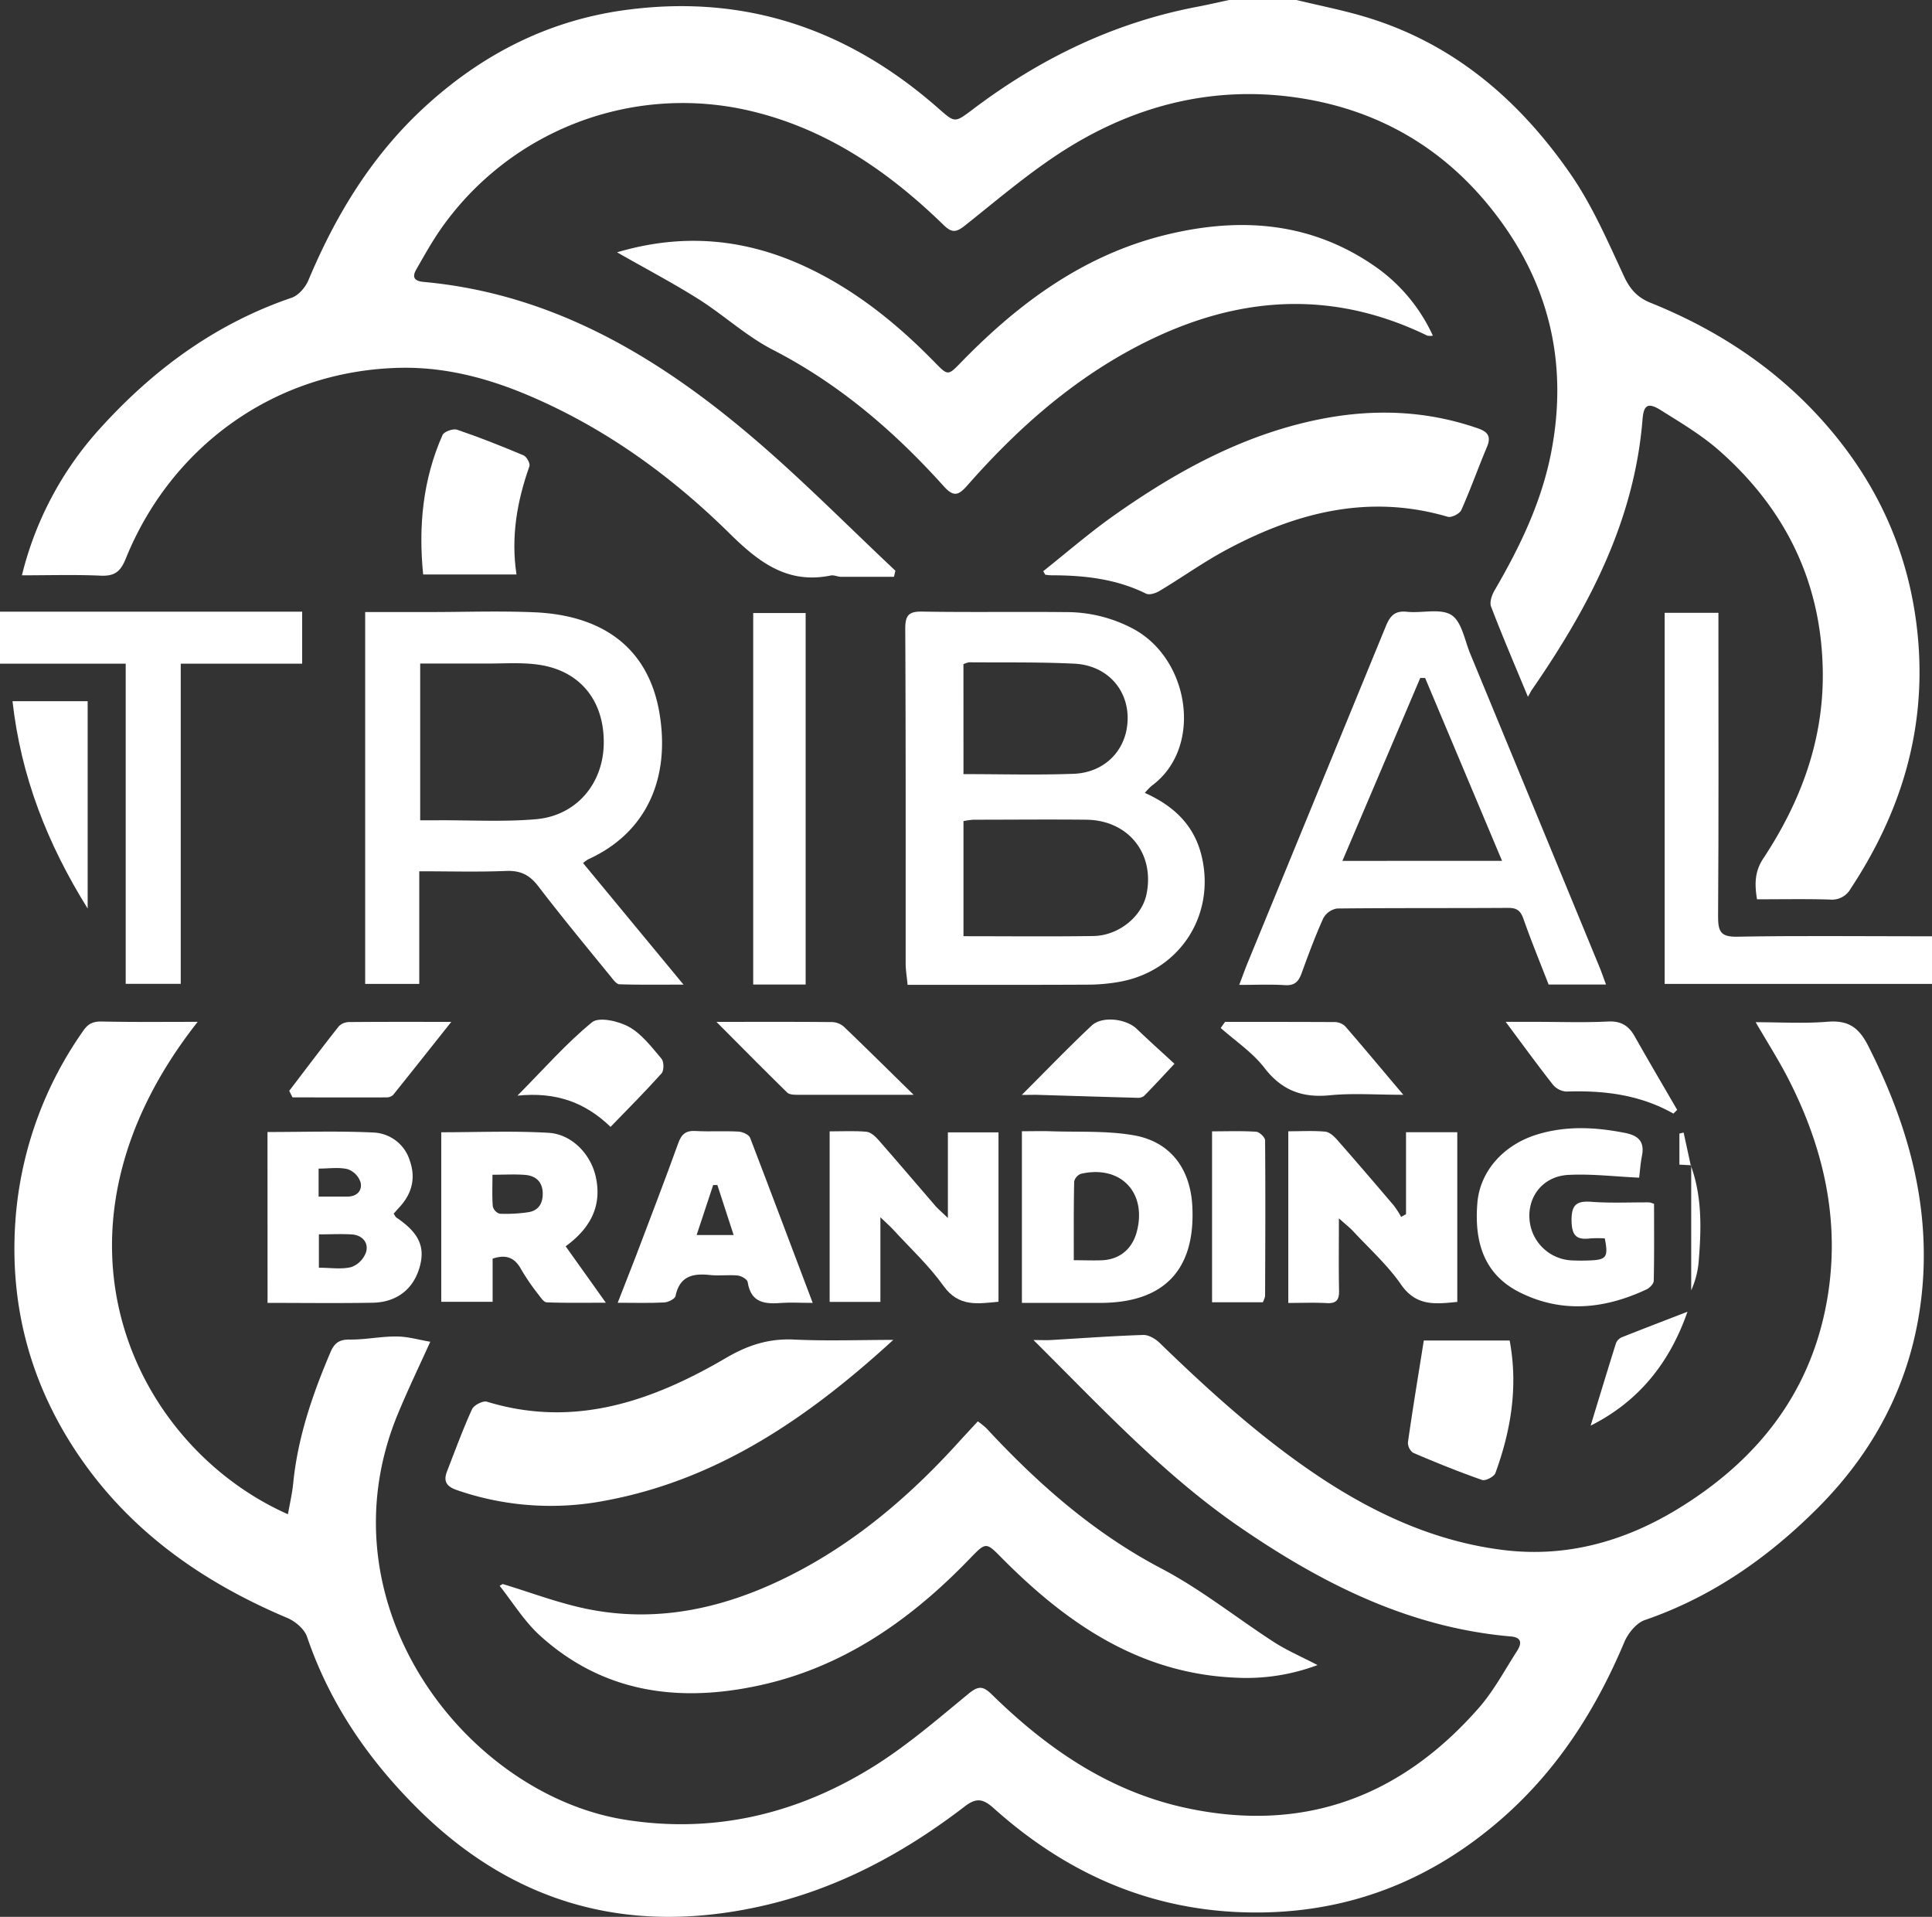
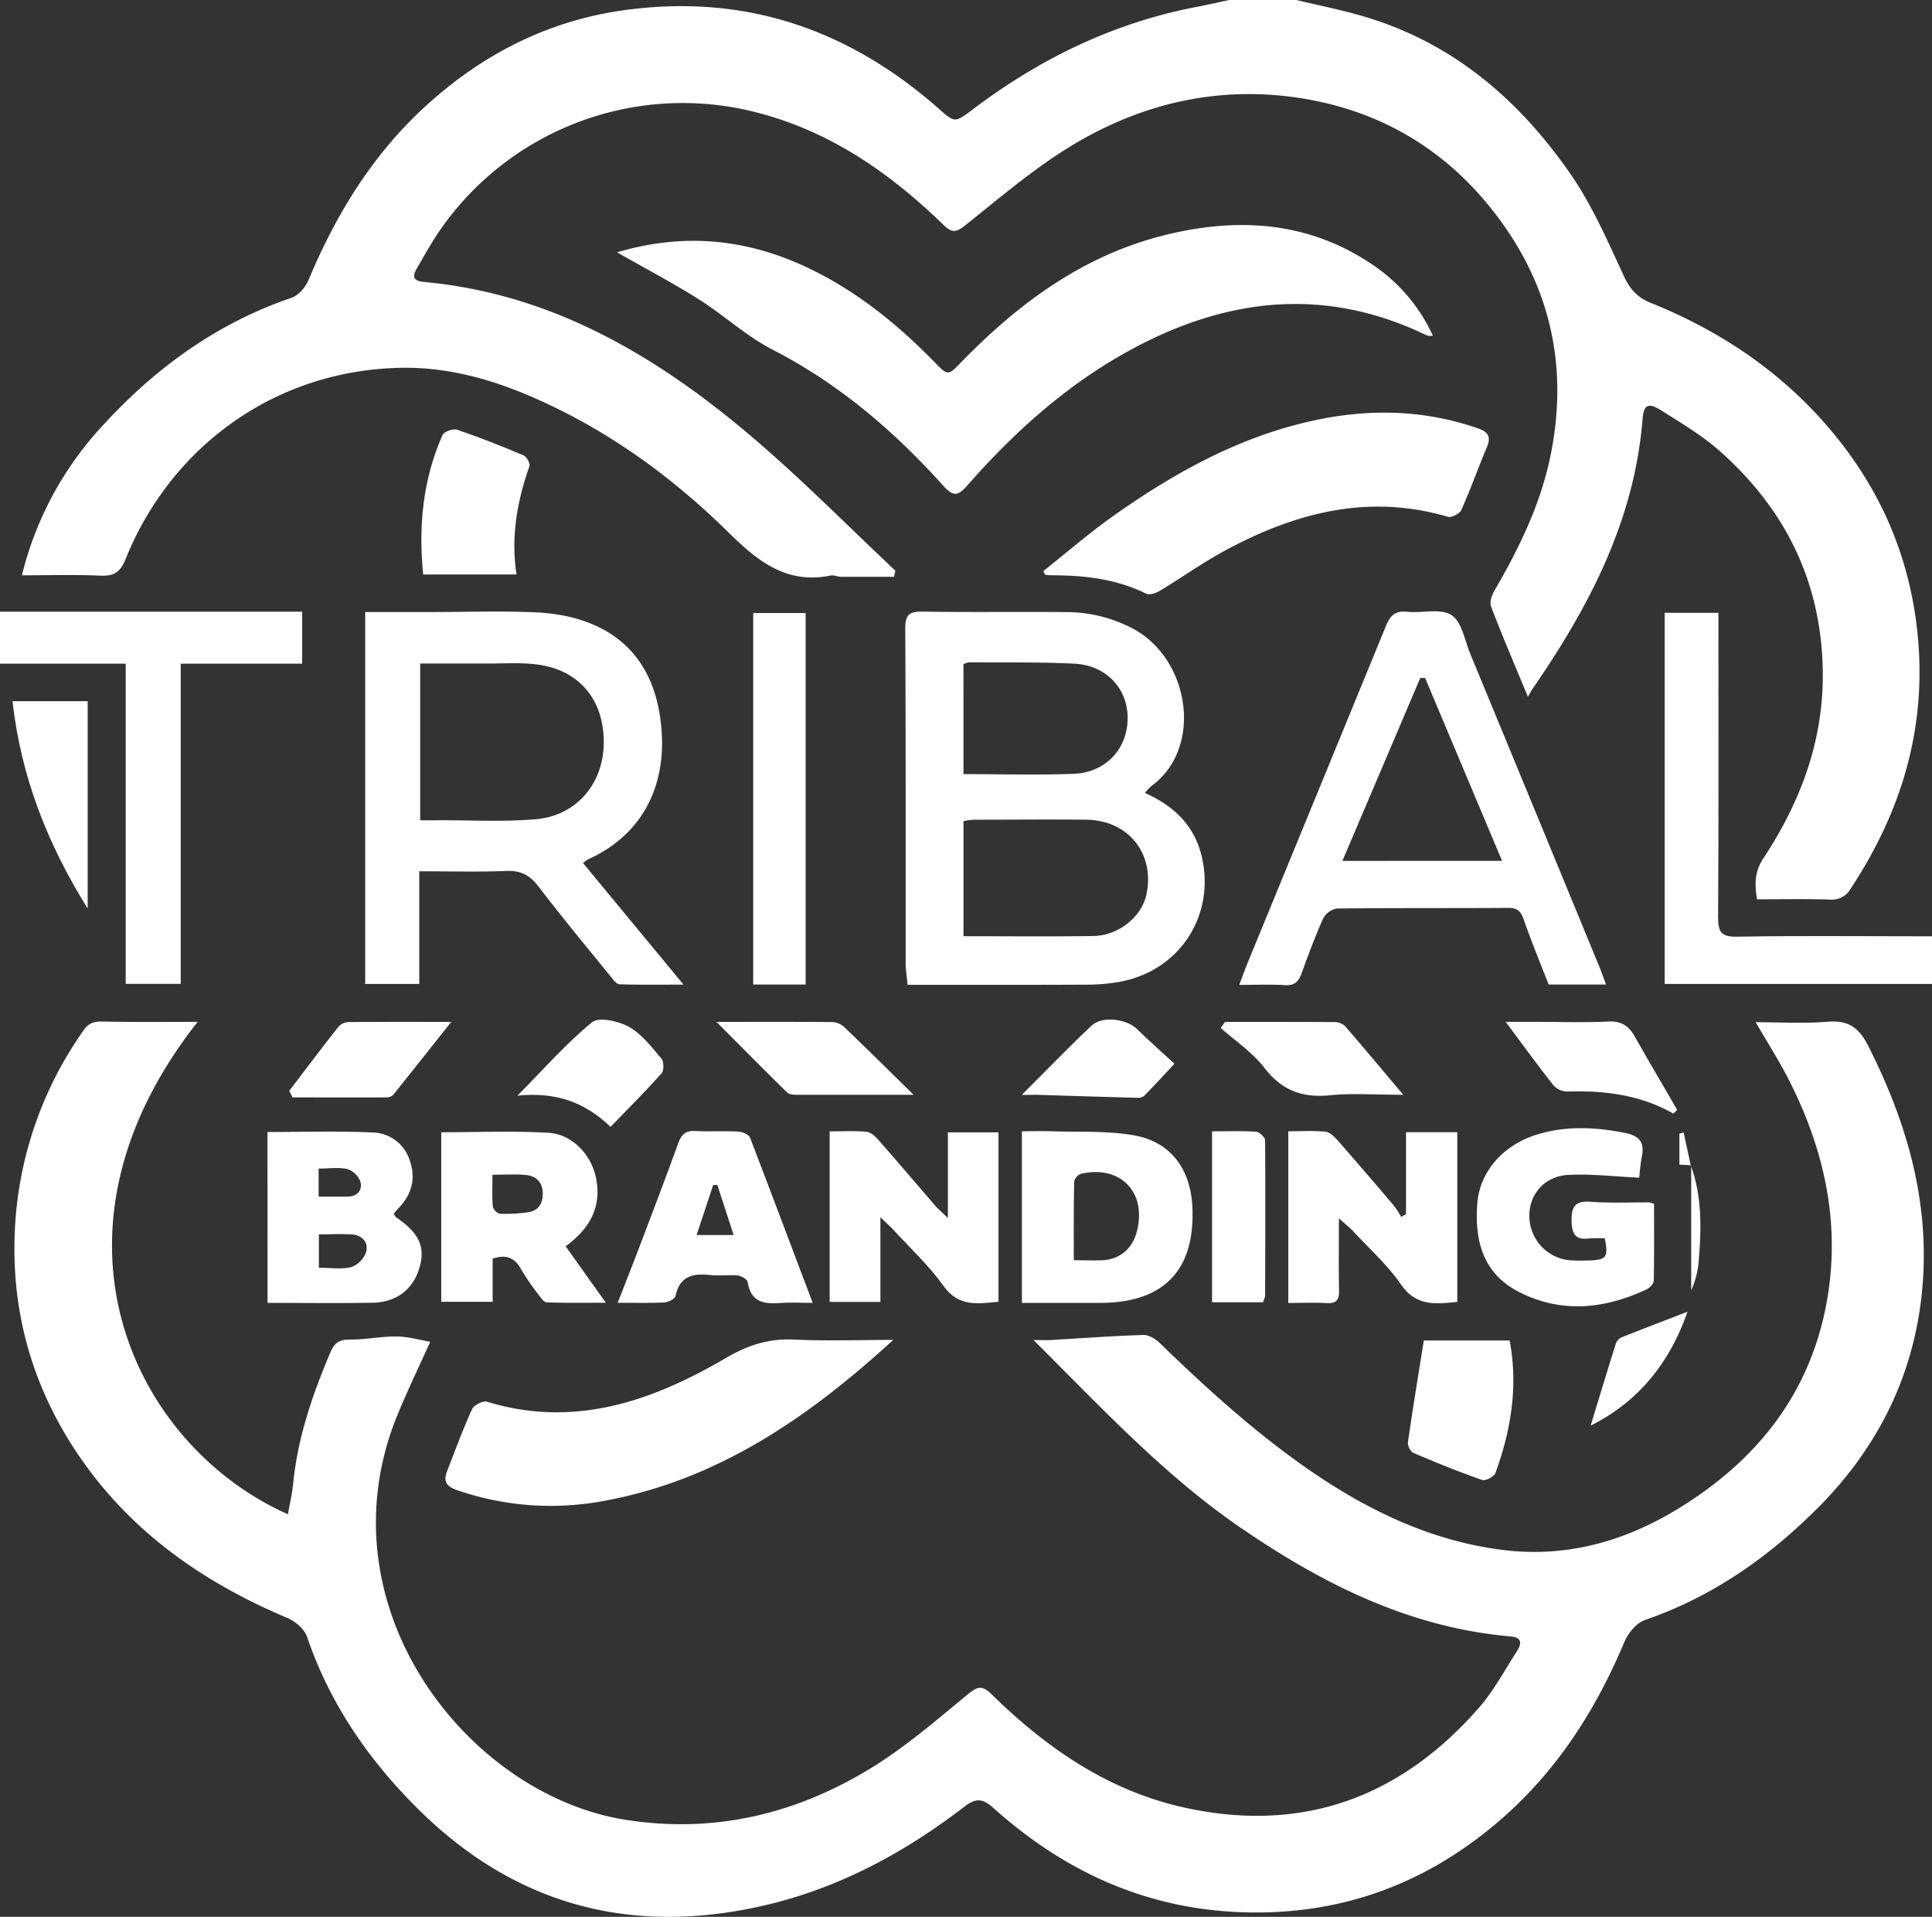
<svg xmlns="http://www.w3.org/2000/svg" viewBox="0 0 631.85 626.75">
  <rect x="0" y="0" width="631.85" height="626.75" fill="#333333" stroke="none" />
  <defs>
    <style>.cls-1{fill:#fff;}</style>
  </defs>
  <g id="Layer_2" data-name="Layer 2">
    <g id="Layer_1-2" data-name="Layer 1">
      <g id="Layer_2-2" data-name="Layer 2">
        <g id="Layer_1-2-2" data-name="Layer 1-2">
          <path class="cls-1" d="M424,0c7.53,1.83,15.16,3.31,22.57,5.54C475.45,14.2,497,32.82,513.75,57.08c7,10.15,12,21.71,17.25,33,2,4.42,4.46,7.22,9,9,21.91,8.84,41.22,21.59,56.89,39.42,17.38,19.78,27.66,42.68,30.27,69.06,3,30.46-5.25,57.75-21.91,83a7,7,0,0,1-6.88,3.56c-7.81-.23-15.64-.08-23.75-.08-.77-4.78-.85-8.93,2-13.27,12.23-18.5,19.8-38.59,19.51-61.16-.38-29.15-12.14-53.07-33.74-72.17-5.8-5.13-12.61-9.17-19.21-13.31-4.21-2.65-5.63-1.75-6,3-2.68,33.27-17.62,61.52-36.11,88.31-.39.56-.68,1.17-1.37,2.39-4.35-10.5-8.4-19.93-12.06-29.51-.56-1.45.3-3.84,1.21-5.39,8.23-14.12,15.27-28.71,18.43-44.9,5.83-29.88-.93-56.76-20-80.33C471.37,48,450.58,36.1,425.64,32.14c-27-4.3-52.38,1.6-75.46,15.65-12.27,7.48-23.33,17-34.65,26-2.92,2.32-4.35,2.29-6.93-.22-18.51-18-39.29-32.12-65.07-37.73a96.55,96.55,0,0,0-99.34,39c-2.93,4.21-5.45,8.72-8,13.17-1.48,2.54-.82,3.88,2.36,4.17C180.51,96,214.9,116.44,246.1,143c16.21,13.79,31.19,29,46.73,43.6l-.46,2H275.11c-1.15,0-2.35-.65-3.41-.43-14.26,2.9-23.61-4.4-33.21-13.86-19.05-18.77-40.62-34.35-65.44-44.93-13.41-5.72-27.42-9.4-42-9.12-41.53.82-75.3,26.17-89.94,62.45-1.75,4.33-3.74,5.71-8.24,5.51-8.45-.37-16.93-.11-25.7-.11a110.35,110.35,0,0,1,25.76-48.25c17.35-19.13,37.67-34.07,62.44-42.5,2.25-.77,4.52-3.41,5.49-5.72,8.91-21.28,20.67-40.62,37.73-56.39C157.9,17.42,180.34,6.09,206.69,3,245-1.62,278,10.09,306.7,35.26c5.58,4.9,5.45,5,11.21.68,22-16.67,46.25-28.5,73.52-33.7C395,1.56,398.49.75,402,0Z" />
          <path class="cls-1" d="M0,200H98.82v17H59.11V321.68h-18V217H0Z" />
          <path class="cls-1" d="M64.65,334.11c-54.75,69.4-20.79,138.68,29.52,161,.61-3.49,1.39-6.79,1.72-10.12,1.48-15,6.31-29.06,12.18-42.84,1.27-3,2.86-4.2,6.29-4.16,5.12.07,10.24-1.06,15.36-1,3.65,0,7.3,1.1,11,1.72-3.46,7.63-7.1,15.21-10.35,23-26.37,62.61,22,125,74.13,133.29,29.33,4.65,56.54-2,81.4-17.54,10.92-6.85,20.82-15.41,30.82-23.64,3.22-2.65,4.76-2.62,7.65.22,18.21,17.84,38.74,31.93,64.18,37.24,38.15,8,69.71-3.91,95.09-32.85,4.88-5.57,8.44-12.31,12.48-18.58,1.51-2.35,1.75-4.45-2-4.78-33.13-2.87-61.62-17.19-88.51-35.65-24.92-17.09-45.31-39.1-67.61-61.27,2.62,0,4.12.08,5.6,0,10.1-.58,20.18-1.34,30.28-1.66,1.78-.06,4,1.26,5.37,2.59,16.89,16.36,34.27,32.09,54.07,45,18.05,11.72,37.46,20.27,58.89,22.79,20.29,2.38,39.2-2.92,56.6-13.56,26.48-16.18,44.06-38.77,49-69.91,3.94-25-1.58-48.5-13-70.76-3.09-6-6.77-11.78-10.63-18.41,8.07,0,15.81.48,23.47-.15,6.72-.56,10.23,1.77,13.31,7.84,12.08,23.82,19.57,48.69,18,75.58-1.76,29.58-13.72,54.85-34.64,75.73-16.19,16.16-34.57,29-56.48,36.51-2.75,1-5.42,4.33-6.63,7.21-9.28,22.1-21.91,41.84-40.05,57.69-22.44,19.6-48.42,30.25-78.47,30.67-34,.47-62.88-11.79-87.82-34.19-3.39-3-5.59-3.36-9.31-.51-20.22,15.55-42.35,27.37-67.51,32.84-42.25,9.19-79.23-.71-110.34-31-16.71-16.33-29.71-35-37.29-57.27-.85-2.5-3.77-5-6.34-6.11C64.7,516.68,39.87,498.8,22.76,471.3c-14.27-23-19.92-48.1-17.51-74.77A122.93,122.93,0,0,1,27,337.35C28.53,335,30.07,334,33,334,43.24,334.22,53.53,334.11,64.65,334.11Z" />
          <path class="cls-1" d="M201.81,82.5c20.95-6.21,40.75-4.61,60.08,4,16.8,7.52,30.9,18.76,43.67,31.82,4.49,4.6,4.44,4.6,8.84.06,19-19.52,40.36-35.2,67.28-41.69,24.41-5.89,47.79-4.06,68.93,11.06a56.08,56.08,0,0,1,18,22,5.38,5.38,0,0,1-1.8,0c-33.62-16.34-66.21-12.4-98,5.16-20.2,11.16-37.11,26.39-52.26,43.6-2.94,3.34-4.49,4.27-7.93.45-16.12-17.93-34.16-33.42-55.85-44.58-8.64-4.44-16-11.31-24.28-16.55S211.23,87.89,201.81,82.5Z" />
-           <path class="cls-1" d="M164.4,517.92c9.11,2.75,18.07,6.18,27.34,8.1,22.84,4.72,44.5,0,65.12-10.11,21.84-10.7,40.05-26.12,56.32-44,2.11-2.33,4.26-4.62,6.61-7.17A25.49,25.49,0,0,1,322.6,467c16.84,18.15,35.12,34.26,57.35,45.92,12.87,6.76,24.41,16.05,36.71,24,4.26,2.75,9,4.77,14.23,7.5a66.17,66.17,0,0,1-26.8,4.12c-31.46-1.34-55.31-17.78-76.54-39.21-5-5.08-5.12-5.13-10.09,0-19.62,20.42-42.11,36.2-70.33,42-26,5.39-50.36,1.86-70.72-16.72-5-4.6-8.73-10.69-13-16.1Z" />
          <path class="cls-1" d="M374.42,259.25c9.73,4.37,16.25,10.8,18.6,20.79,4.5,19.19-7.12,37.22-26.5,40.91a59.73,59.73,0,0,1-10.84,1c-19.46.1-38.93.05-58.86.05-.23-2.55-.63-4.81-.63-7.07,0-36.46.05-72.93-.13-109.39,0-4.43,1.19-5.65,5.6-5.57,15.64.27,31.3,0,46.94.17a46.36,46.36,0,0,1,22.4,5.67c18.28,10.17,22.41,38.9,5.62,51.14A21.74,21.74,0,0,0,374.42,259.25ZM315.1,306.11c14.57,0,28.52.15,42.47-.06,8.33-.13,15.92-6.4,17.4-13.72,2.71-13.31-6-24.17-19.73-24.31-12.31-.13-24.61,0-36.91,0a25.12,25.12,0,0,0-3.23.46Zm0-53c12.41,0,24.21.34,36-.1,10.42-.39,17.54-8,17.69-17.92s-7-17.59-17.44-18.09c-11.44-.56-22.92-.36-34.39-.45a6.53,6.53,0,0,0-1.87.62Z" />
          <path class="cls-1" d="M190.69,282.2l32.85,39.74c-7.56,0-14.24.1-20.91-.11-1,0-2.06-1.49-2.86-2.48-8-9.81-16.05-19.54-23.73-29.58-2.82-3.68-5.78-5.17-10.45-5-9.29.38-18.61.11-28.47.11v36.83H119.43V200.12h20.9c11.5,0,23-.41,34.48.08,21.26.91,37.25,10.78,40.92,33.3,3.39,20.82-4.08,38.74-23.43,47.5A11.81,11.81,0,0,0,190.69,282.2Zm-53.27-14h5.91c10.65-.05,21.36.57,31.93-.34,13.17-1.13,21.94-11.51,22.19-24.56.27-13.94-7.52-23.89-21.07-25.93-5.71-.86-11.62-.38-17.44-.42H137.42Z" />
          <path class="cls-1" d="M525.24,321.91H506.47c-2.73-7-5.67-14.18-8.23-21.46-.93-2.63-2.12-3.61-4.95-3.6-18.66.12-37.33,0-56,.2a6.29,6.29,0,0,0-4.51,3.18c-2.66,5.89-4.92,12-7.12,18.06-1,2.67-2.25,4-5.38,3.82-4.79-.3-9.62-.08-15-.08,1.05-2.75,1.87-5.06,2.8-7.33q22.6-55,45.17-110c1.35-3.3,2.94-5.1,6.87-4.67,4.92.53,10.94-1.22,14.55,1.06,3.38,2.14,4.33,8.23,6.16,12.66q21.29,51.5,42.5,103C523.93,318.28,524.46,319.82,525.24,321.91Zm-34-40.44-25.16-59.8h-1.59c-8.41,19.77-16.83,39.54-25.46,59.81Z" />
          <path class="cls-1" d="M341.18,186.76c7.65-6.07,15.14-12.58,23.21-18.27,21.16-14.94,43.67-27.15,69.54-31.85,16.78-3,33.32-2.21,49.53,3.46,3.08,1.08,4.28,2.6,2.86,6-2.9,6.85-5.37,13.88-8.41,20.67-.54,1.21-3.22,2.56-4.43,2.2-26-7.63-49.89-1.33-72.76,11-7.43,4-14.36,9-21.62,13.31-1.2.72-3.23,1.34-4.29.82-9.8-4.85-20.25-6-31-6a14.89,14.89,0,0,1-2-.2S341.7,187.63,341.18,186.76Z" />
          <path class="cls-1" d="M292.14,438.1c-27.4,25.1-57.09,45.67-94.13,52.55a93.88,93.88,0,0,1-48.59-3.44c-3.54-1.22-4.45-3-3.2-6.18,2.64-6.79,5.14-13.64,8.15-20.25.61-1.34,3.56-2.87,4.87-2.47,28.57,8.73,54-.15,78.2-14.31,7.21-4.22,14.09-6.43,22.38-6C270.57,438.5,281.36,438.1,292.14,438.1Z" />
          <path class="cls-1" d="M544.42,200.38H562v5.41c0,31.32.11,62.63-.11,94,0,4.87.94,6.58,6.24,6.48,19.32-.36,38.64-.14,58-.14h5.72V321.7H544.42Z" />
          <path class="cls-1" d="M310,398.24v-28h16.55v55.39c-6.71.62-13,1.83-18-5.2-4.81-6.72-11-12.44-16.62-18.58-.94-1-2-1.93-4-3.84v27.67h-16.6V369.92c4.15,0,8.11-.22,12,.12,1.36.12,2.85,1.42,3.86,2.57,6.36,7.24,12.6,14.6,18.91,21.9C307,395.48,308,396.3,310,398.24Z" />
          <path class="cls-1" d="M437.88,398.36c0,9-.1,16.31.05,23.62.06,2.95-.8,4.26-3.95,4.09-4.12-.22-8.25-.05-12.65-.05V369.89c4.18,0,8.15-.23,12.06.12,1.37.13,2.85,1.46,3.86,2.61,6.27,7.12,12.44,14.33,18.59,21.55a32.18,32.18,0,0,1,2.4,3.71l1.59-.88V370.2H476.6v55.48c-7,.68-13.36,1.59-18.39-5.67-4.41-6.38-10.35-11.7-15.67-17.44C441.48,401.42,440.22,400.46,437.88,398.36Z" />
          <path class="cls-1" d="M334.21,426V369.88c3.17,0,6.25-.09,9.32,0,9.11.32,18.39-.23,27.3,1.33,12,2.1,18.54,11,19.12,23.35,1,20.64-9.26,31.4-30,31.44Zm17-13.95c3.54,0,6.49.14,9.43,0,5.61-.33,9.6-3.7,11.09-9.14,3.52-12.89-5.18-22.1-18.19-19.12a3.57,3.57,0,0,0-2.23,2.5c-.19,8.42-.13,16.85-.13,25.78Z" />
          <path class="cls-1" d="M87.48,370.13c11.63,0,23.1-.38,34.53.16a13,13,0,0,1,12,9.16c2,5.65.77,10.73-3.27,15.15-.66.71-1.3,1.44-2,2.23.39.55.58,1.05.93,1.29,7.29,4.93,9.45,9.49,7.59,16.11-2,7.2-7.45,11.58-15.38,11.72-11.32.2-22.64.05-34.38.05Zm16.81,33.47v10.9c3.83,0,7.42.6,10.65-.22a8.07,8.07,0,0,0,4.82-5c.8-3.06-1.33-5.43-4.67-5.66C111.52,403.4,107.92,403.6,104.29,403.6Zm-.09-12.36h9.48c3.08,0,4.88-2,4.23-4.71a6.83,6.83,0,0,0-4.21-4.25c-2.92-.7-6.13-.19-9.5-.19Z" />
          <path class="cls-1" d="M144.31,370.21c11.85,0,23.49-.5,35.06.18,7.68.44,13.82,7,15.46,14.33,2,8.93-1.12,16.44-9.84,22.78,4.17,5.84,8.35,11.71,13.15,18.45-6.91,0-13.1.11-19.28-.12-1,0-2-1.55-2.77-2.56a72,72,0,0,1-5.64-8.22c-2.08-3.85-4.92-5-9.34-3.51v14.1h-16.8Zm16.75,13.89c0,3.82-.16,7.1.11,10.34a3.4,3.4,0,0,0,2.23,2.41,50.21,50.21,0,0,0,9.33-.49c3.54-.53,4.9-3.11,4.76-6.47-.15-3.57-2.37-5.45-5.69-5.73S165.21,384.1,161.06,384.1Z" />
          <path class="cls-1" d="M536.08,385.06c-8.25-.38-15.78-1.31-23.24-.9-8.12.46-13.19,6.91-12.63,14.46a14.53,14.53,0,0,0,14.14,13.5q2.74.12,5.49,0c5.54-.19,6.2-1.08,5-7.2a38,38,0,0,0-4.77,0c-4.41.56-6-.85-6.1-5.68-.06-5.14,1.42-6.67,6.47-6.29,6.3.47,12.65.15,19,.19a8.87,8.87,0,0,1,1.51.49c0,8.24.08,16.67-.1,25.1,0,1-1.3,2.36-2.32,2.84-13.74,6.45-27.78,7.93-41.66.91-11.85-6-14.71-16.86-13.71-29.12C484,383,491.63,374.41,502.52,371c9.63-3,19.29-2.48,29-.56,4.24.84,6.38,2.8,5.49,7.38C536.47,380.62,536.28,383.43,536.08,385.06Z" />
          <path class="cls-1" d="M263.48,321.91H246.33V200.44h17.15Z" />
          <path class="cls-1" d="M265.79,426c-4,0-7-.2-10,0-5.48.45-10.21.14-11.27-6.83-.13-.88-2.06-2-3.25-2.12-3-.3-6,.17-9-.16-5.67-.63-10,.31-11.36,6.9-.19.93-2.38,2-3.69,2.07-4.81.25-9.64.1-15.2.1l6-15.38c4.62-12.25,9.36-24.46,13.79-36.78,1.08-3,2.51-4.2,5.71-4,4.64.26,9.32-.06,14,.19,1.34.07,3.39,1,3.79,2C252.1,389.7,258.78,407.5,265.79,426Zm-31.17-38.54h-1.38l-5.41,16.35h12.1c-1.86-5.71-3.59-11-5.31-16.33Z" />
          <path class="cls-1" d="M168.91,187.83H138.39c-1.57-15.71-.13-31,6.34-45.6.49-1.12,3.46-2.17,4.76-1.73,7.36,2.5,14.6,5.38,21.76,8.4,1,.42,2.21,2.66,1.9,3.54C169.11,163.84,167.05,175.44,168.91,187.83Z" />
          <path class="cls-1" d="M465.65,438.3h28.07c2.82,15,.45,29.35-4.65,43.33-.43,1.19-3.24,2.66-4.35,2.27-7.62-2.66-15.11-5.7-22.54-8.87a4.14,4.14,0,0,1-1.72-3.45C462,460.71,463.81,449.86,465.65,438.3Z" />
          <path class="cls-1" d="M4.09,229.27H28.67v67.8C15.37,275.69,6.86,253.83,4.09,229.27Z" />
          <path class="cls-1" d="M413,425.8H396.4V369.91c4.89,0,9.67-.18,14.42.13,1.07.07,2.91,1.82,2.92,2.81.14,17,.07,33.95,0,50.92A7.72,7.72,0,0,1,413,425.8Z" />
          <path class="cls-1" d="M234.31,334.12c13.51,0,25.5-.05,37.49.06a6.3,6.3,0,0,1,4,1.35c7.34,7,14.54,14.16,23,22.43H261.06c-1.24,0-2.9,0-3.66-.78C249.93,349.87,242.6,342.44,234.31,334.12Z" />
          <path class="cls-1" d="M400.65,334.12c12,0,23.9,0,35.85.06a5.09,5.09,0,0,1,3.45,1.39c6.08,7,12,14.13,19,22.39-9,0-16.6-.58-24.06.16-9.06.89-15.73-1.63-21.4-9-3.86-5-9.45-8.74-14.26-13Z" />
          <path class="cls-1" d="M547.28,364.11c-10.95-6.21-22.8-7.62-35-7.21a6.27,6.27,0,0,1-4.38-2.21c-5.12-6.52-10-13.23-15.47-20.58h10c7.82,0,15.66.28,23.46-.11,4.27-.21,6.77,1.37,8.75,4.89,4.54,8.06,9.24,16,13.87,24Z" />
          <path class="cls-1" d="M199.68,368.45c-8.37-8.06-17.88-11.49-30.46-10.21,8.81-8.88,16-17.14,24.41-24,2.26-1.84,8.7-.38,12.11,1.53,4.18,2.35,7.39,6.62,10.61,10.41.82,1,.83,3.86,0,4.79C211,356.93,205.39,362.56,199.68,368.45Z" />
          <path class="cls-1" d="M94.59,356.67c5.4-7.07,10.74-14.18,16.25-21.15a4.91,4.91,0,0,1,3.45-1.34c10.94-.1,21.89-.06,33.3-.06-6.54,8.23-12.75,16.08-19,23.87a3.11,3.11,0,0,1-2.15.82c-10.26.05-20.51,0-30.77,0Z" />
          <path class="cls-1" d="M334.17,358c8.26-8.25,15.37-15.65,22.84-22.66,3.45-3.24,11.32-2.24,14.75,1.06,3.82,3.68,7.78,7.22,12.34,11.42-3.73,4-6.8,7.33-10,10.57a3.43,3.43,0,0,1-2.29.55c-10.59-.28-21.18-.62-31.77-.94C338.59,357.93,337.13,358,334.17,358Z" />
          <path class="cls-1" d="M551.88,428.89c-5.7,16.39-15.71,29.24-31.67,37.25,2.81-9.2,5.5-18.1,8.3-27a3.69,3.69,0,0,1,2-1.94C537.48,434.43,544.53,431.74,551.88,428.89Z" />
          <path class="cls-1" d="M553,381.12c3.74,10.31,3.41,21,2.52,31.65a28.65,28.65,0,0,1-2.42,9.12V381Z" />
          <path class="cls-1" d="M553.07,381l-3.83-.2V370.64l1.38-.33q1.17,5.4,2.35,10.81Z" />
        </g>
      </g>
    </g>
  </g>
</svg>